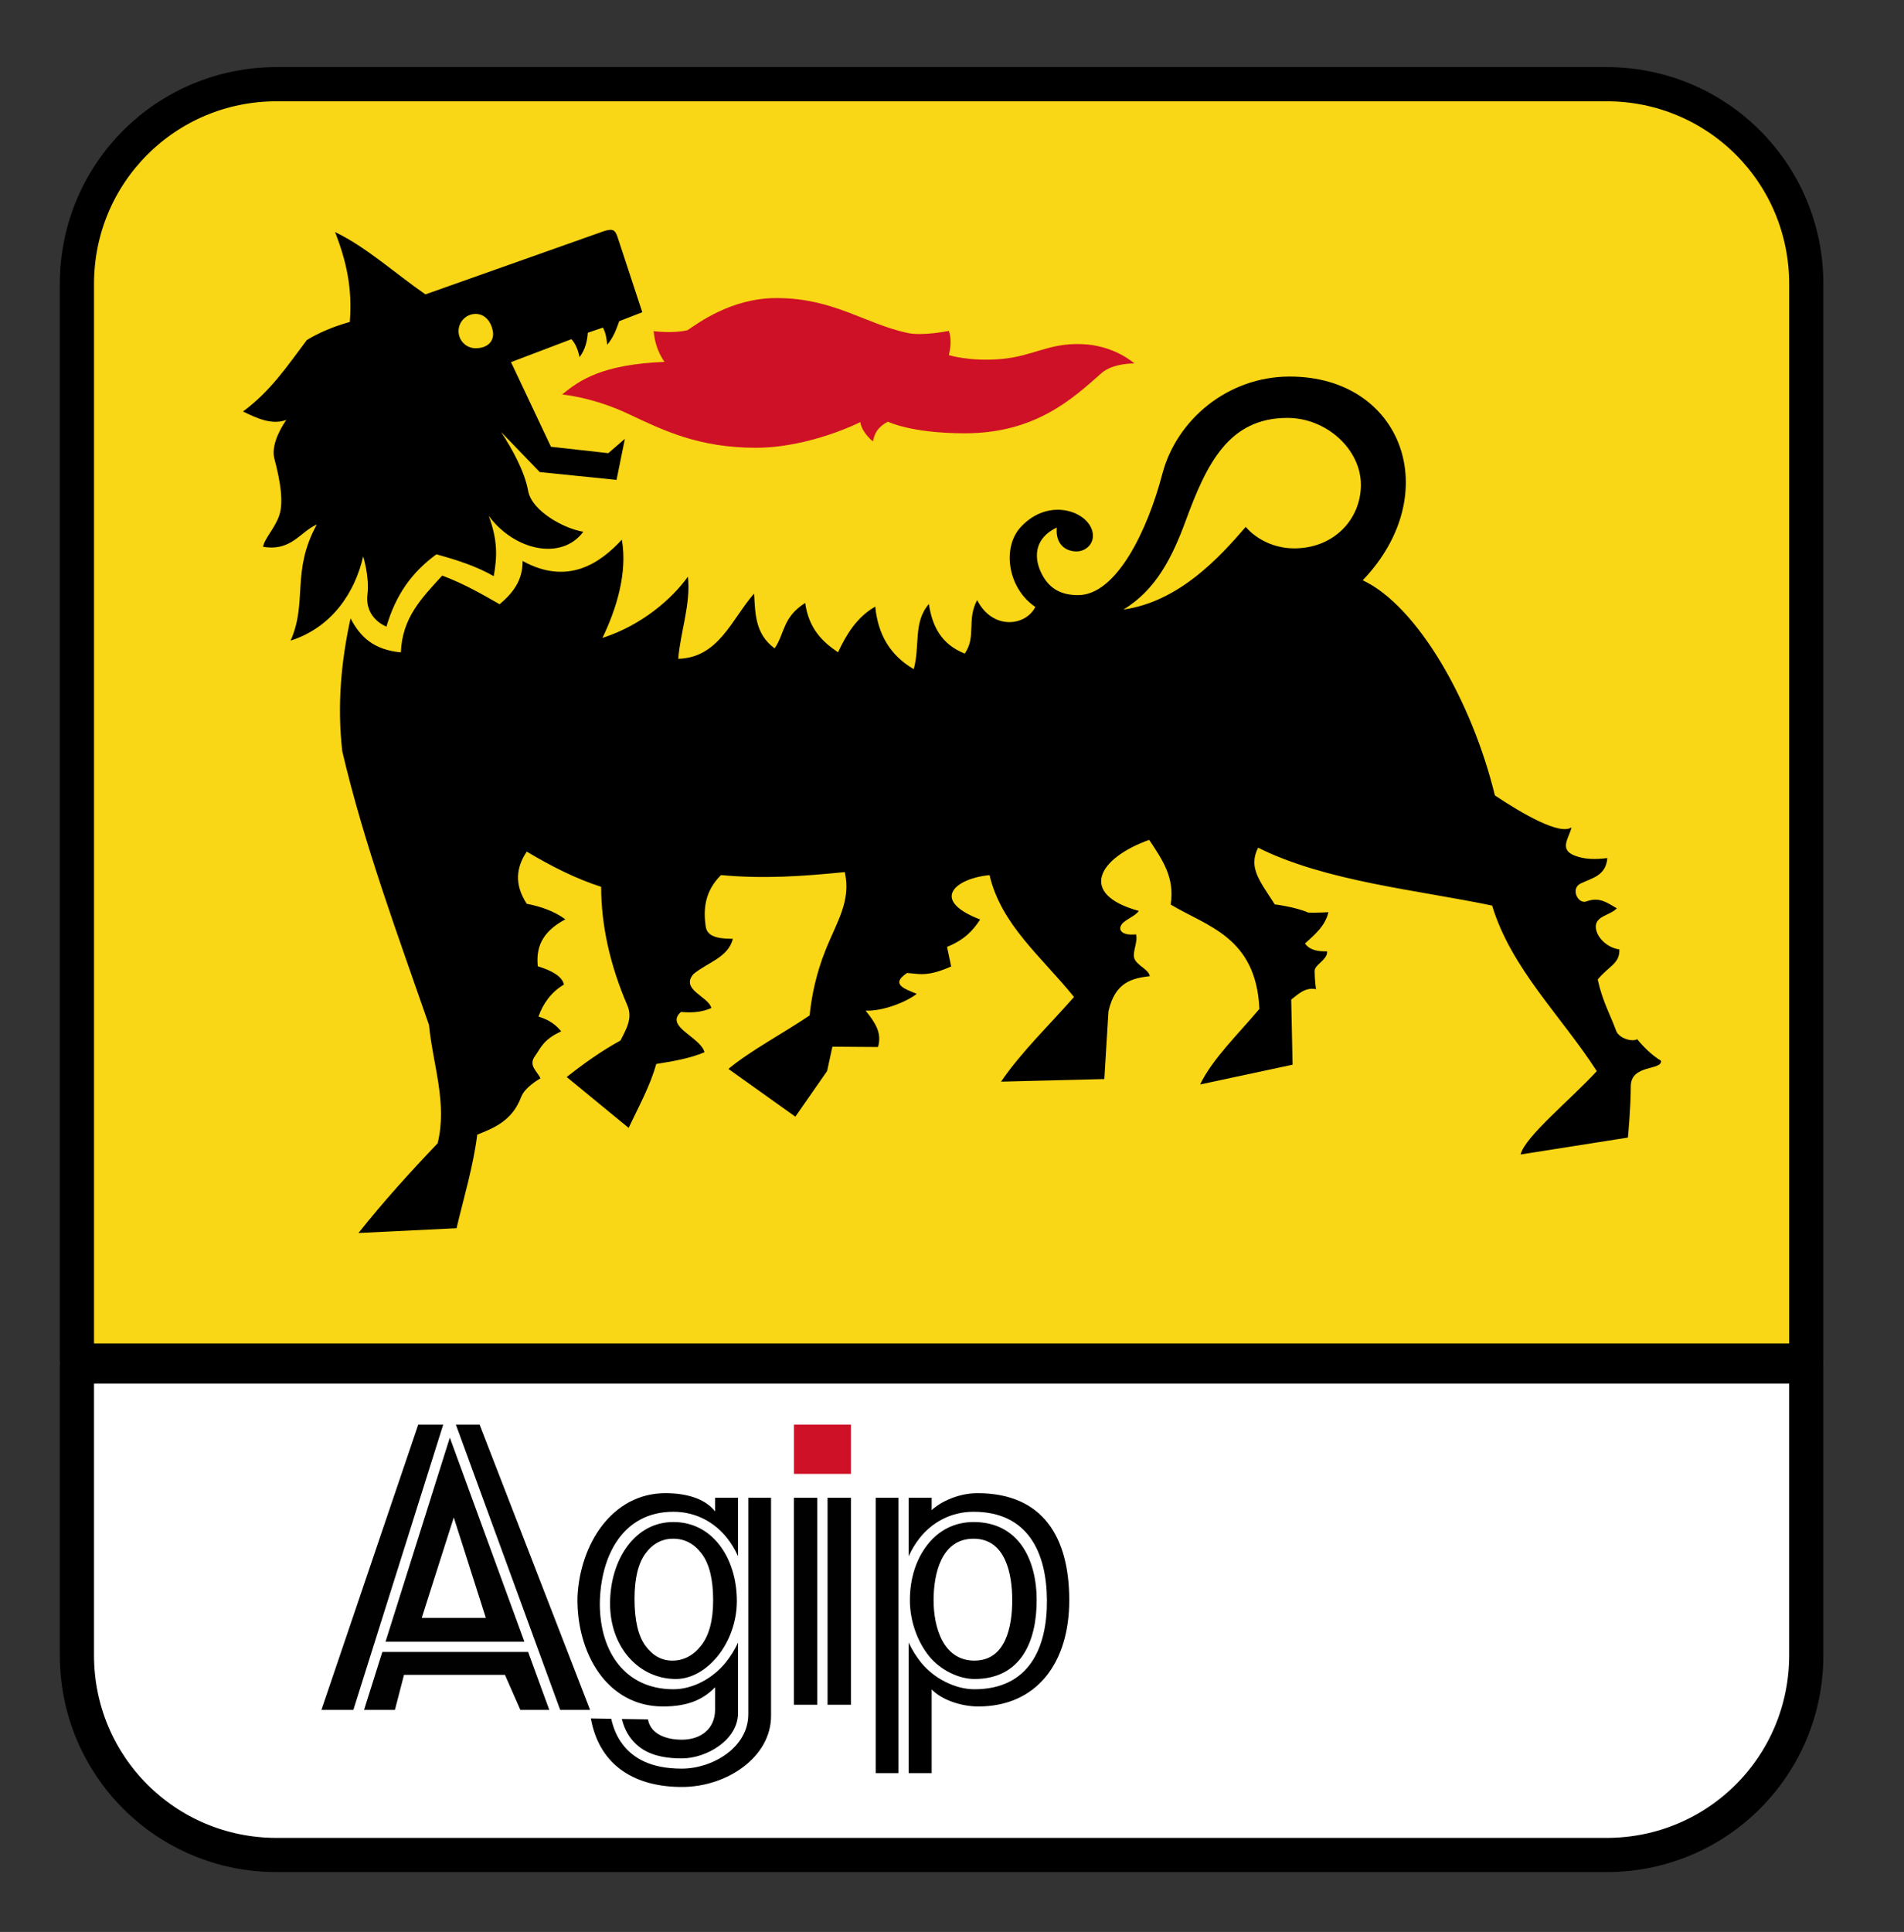
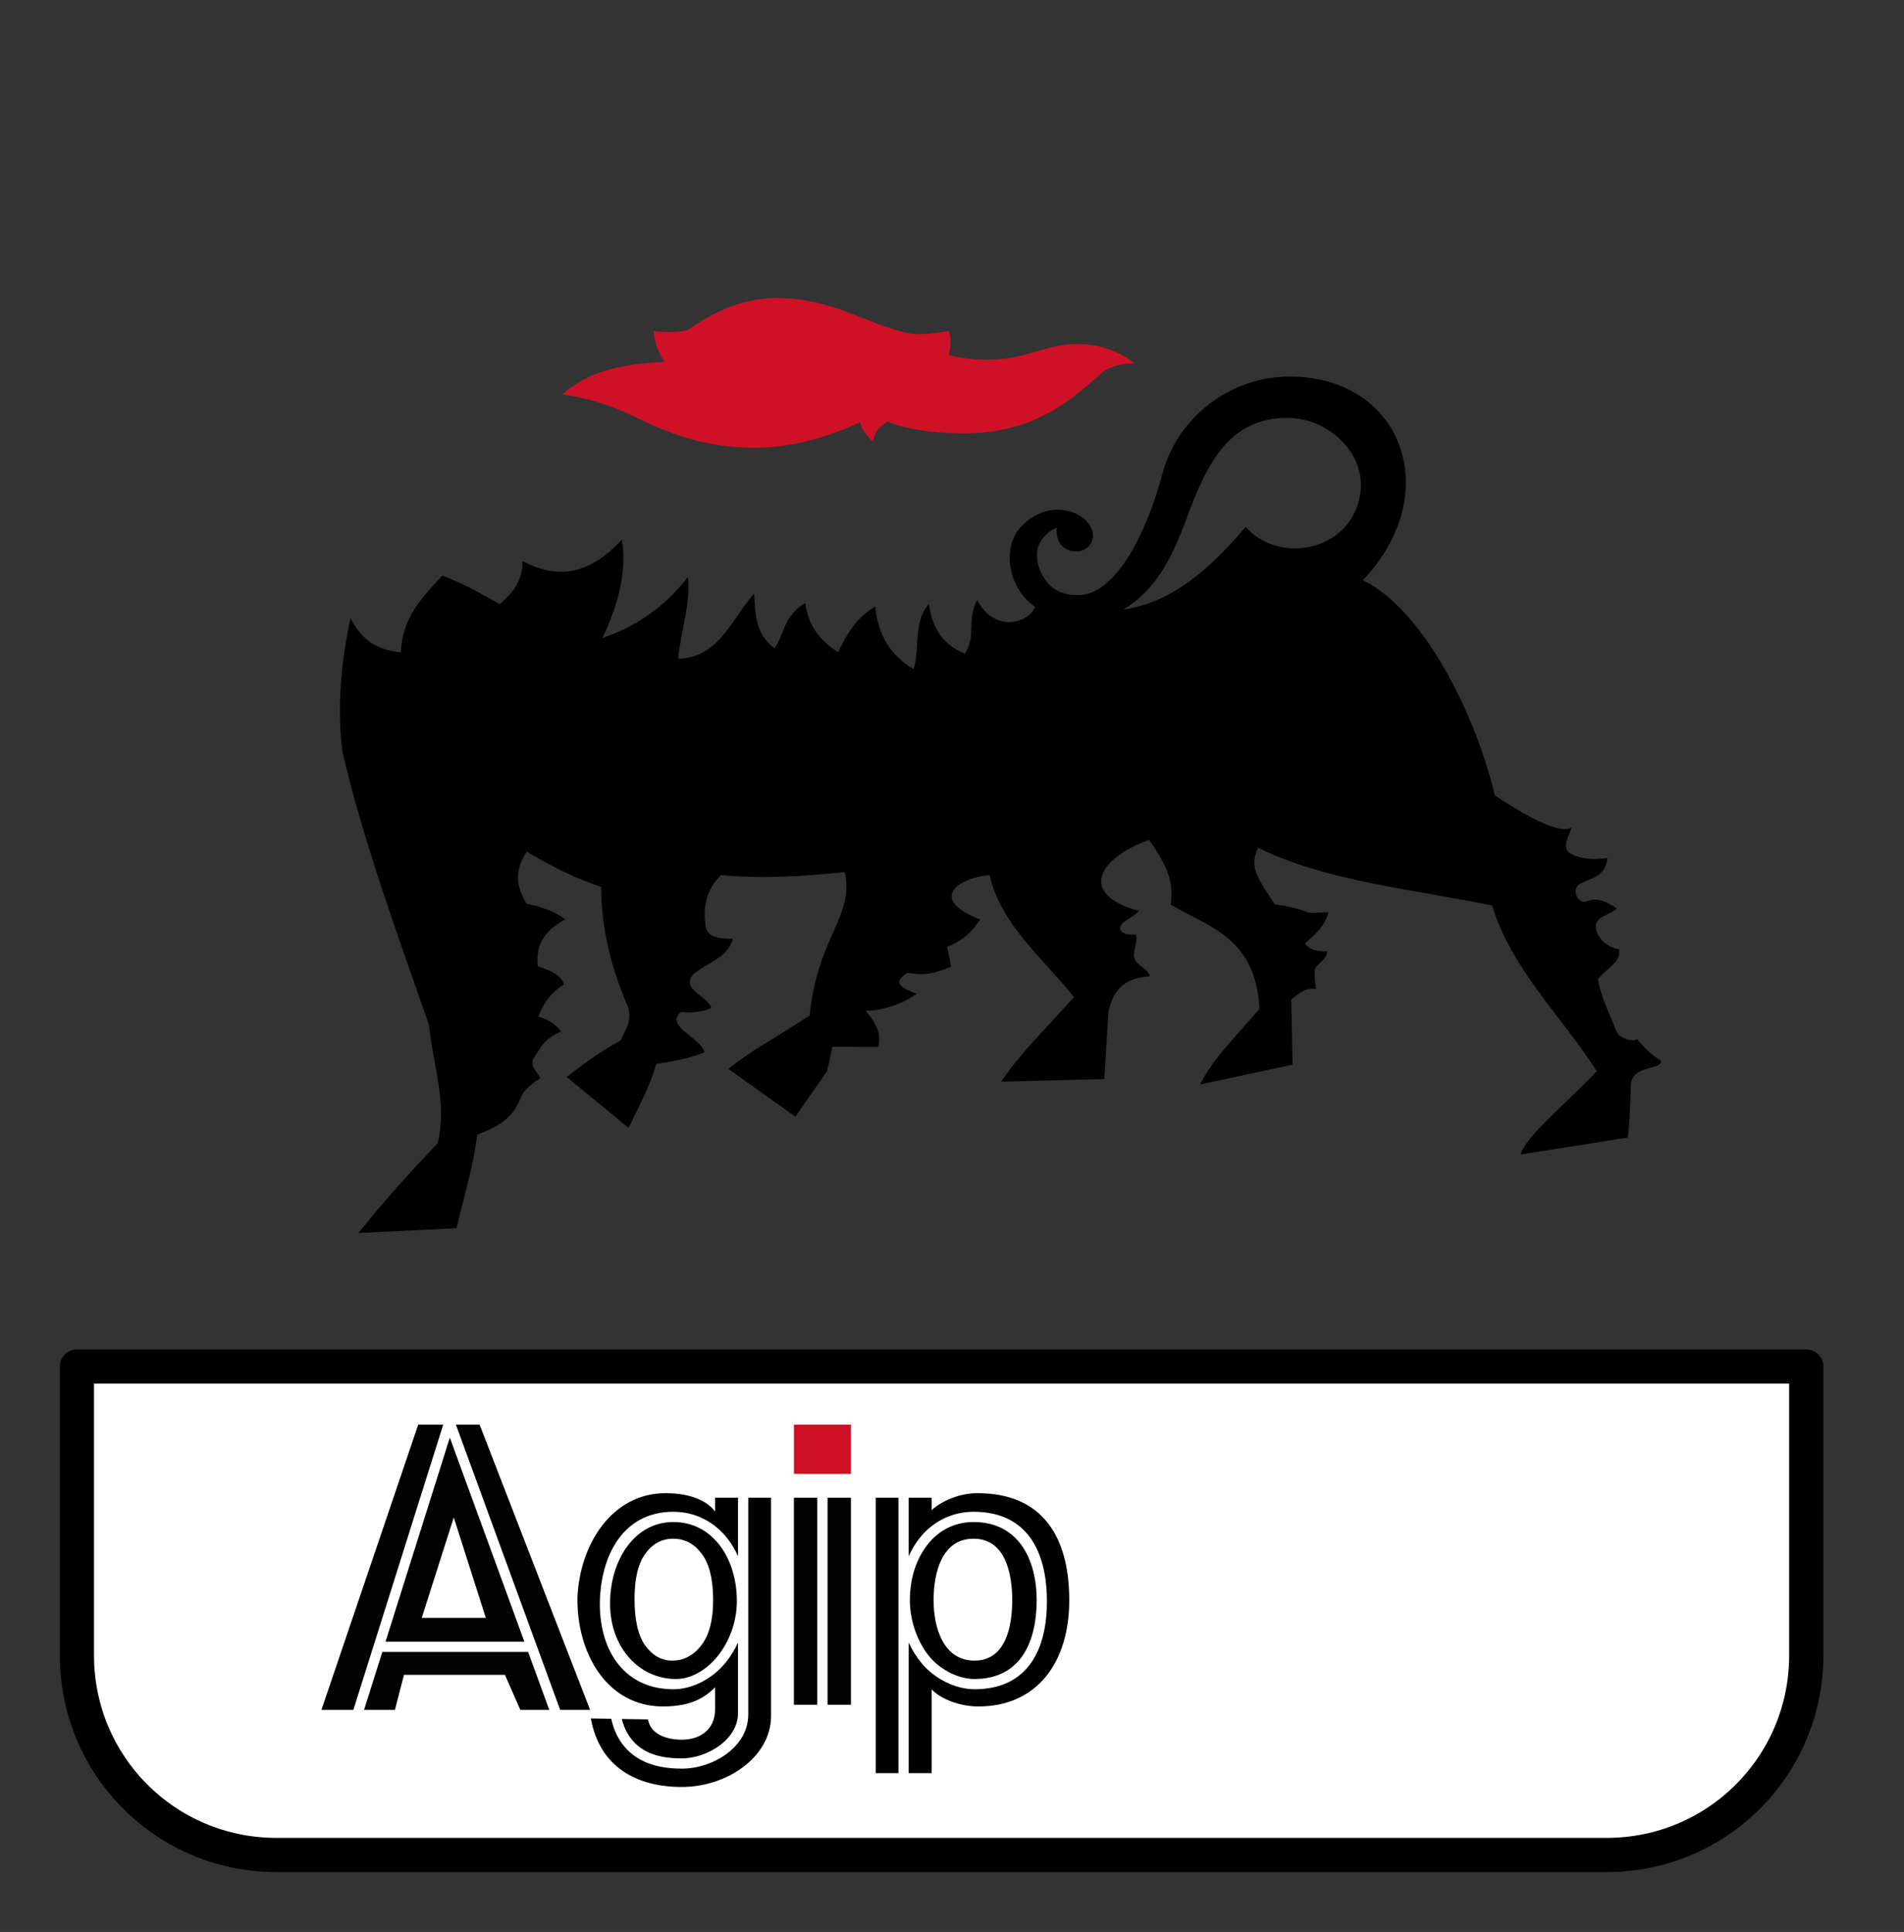
<svg xmlns="http://www.w3.org/2000/svg" xmlns:ns1="http://sodipodi.sourceforge.net/DTD/sodipodi-0.dtd" xmlns:ns2="http://www.inkscape.org/namespaces/inkscape" id="svg2" ns1:version="0.32" ns2:version="0.44+devel" width="557" height="565" version="1.0" ns1:docbase="C:\Documents and Settings\Flanker\Desktop\Temporanei\Loghi" ns1:docname="Agip logo.svg" ns2:output_extension="org.inkscape.output.svg.inkscape" ns1:modified="true">
  <rect width="100%" height="100%" fill="#333333" stroke="none" />
  <defs id="defs5" />
  <ns1:namedview ns2:window-height="1003" ns2:window-width="1280" ns2:pageshadow="2" ns2:pageopacity="0.0" guidetolerance="10.0" gridtolerance="10.0" objecttolerance="10.0" borderopacity="1.0" bordercolor="#666666" pagecolor="#ffffff" id="base" ns2:zoom="1.4212389" ns2:cx="278.49999" ns2:cy="282.49999" ns2:window-x="-4" ns2:window-y="-4" ns2:current-layer="svg2" />
  <path style="opacity:1;fill:white;fill-opacity:1;fill-rule:evenodd;stroke:black;stroke-width:10;stroke-linecap:round;stroke-linejoin:round;stroke-miterlimit:4;stroke-dasharray:none;stroke-opacity:1" d="M 22.5,399.655 L 22.5,484.094 C 22.5,516.447 48.553,542.5 80.906,542.5 L 470,542.5 C 502.353,542.5 528.406,516.447 528.406,484.094 L 528.406,399.655 L 22.5,399.655 z " id="rect2798" />
-   <path style="opacity:1;fill:#f9d616;fill-opacity:1;fill-rule:evenodd;stroke:black;stroke-width:10;stroke-linecap:round;stroke-linejoin:round;stroke-miterlimit:4;stroke-dasharray:none;stroke-opacity:1" d="M 80.906,24.625 C 48.553,24.625 22.5,50.678 22.5,83.031 L 22.5,397.9 L 528.406,397.9 L 528.406,83.031 C 528.406,50.678 502.353,24.625 470,24.625 L 80.906,24.625 z " id="path2810" />
  <path style="font-size:106.337px;font-style:normal;font-weight:normal;fill:#010101;fill-opacity:1;stroke:none;stroke-width:1px;stroke-linecap:butt;stroke-linejoin:miter;stroke-opacity:1;font-family:Bitstream Vera Sans" d="M 122.344 416.656 L 94.031 500.062 L 103.375 500.062 L 129.656 416.656 L 122.344 416.656 z M 133.375 416.656 L 163.875 500.062 L 172.625 500.062 L 140.312 416.656 L 133.375 416.656 z M 131.594 420.438 L 112.781 480.125 L 153.406 480.125 L 131.594 420.438 z M 132.75 443.781 L 142.125 473.156 L 123.375 473.156 L 132.75 443.781 z M 111.844 483.125 L 106.5 500.062 L 115.531 500.062 L 118.188 489.812 L 147.719 489.812 L 152.219 500.062 L 160.688 500.062 L 154.5 483.125 L 111.844 483.125 z " id="path1900" />
  <path style="font-size:106.337px;font-style:normal;font-weight:normal;fill:black;fill-opacity:1;stroke:none;stroke-width:1px;stroke-linecap:butt;stroke-linejoin:miter;stroke-opacity:1;font-family:Bitstream Vera Sans" d="M 194.671,436.688 C 179.074,436.688 169.624,451.599 168.938,467.094 C 168.642,483.456 177.577,499.062 193.936,499.062 C 201.532,499.062 205.843,496.871 209.188,493.452 L 209.188,500.009 C 209.188,505.609 205.012,508.781 199.461,508.781 C 195.009,508.781 190.305,507.212 189.562,502.844 L 181.906,502.719 C 182.38,504.555 183.156,506.596 184.594,508.438 C 187.022,511.549 190.935,514.25 199.461,514.25 C 206.725,514.25 215.906,508.838 215.906,500.984 L 215.906,480.375 C 214.929,482.5 213.71,484.451 212.312,486.188 C 208.51,490.911 202.595,494.031 197.015,494.031 C 183.069,494.031 175.469,483.307 175.469,468.969 C 175.637,455.406 181.944,442.125 197,442.125 C 203.518,442.125 209.041,445.142 212.781,449.906 C 214.011,451.472 215.056,453.228 215.906,455.125 L 215.906,438.031 L 209.188,438.031 L 209.188,442.034 C 206.088,438.023 200.268,436.688 194.671,436.688 z M 218.906,438.031 L 218.906,501.336 C 218.906,511.142 208.339,517.25 199.461,517.25 C 190.284,517.25 185.244,514.118 182.25,510.281 C 180.248,507.716 179.322,504.918 178.812,502.656 L 172.844,502.562 C 175.437,516.834 186.291,522.606 199.461,522.606 C 212.776,522.606 225.562,513.783 225.562,501.848 C 225.562,501.848 225.562,438.031 225.562,438.031 L 218.906,438.031 z M 197,445.125 C 191.412,445.125 186.888,447.745 183.625,452.062 C 180.362,456.38 178.469,462.433 178.469,468.969 C 178.469,481.952 187.081,491.031 197.719,491.031 C 202.167,491.031 206.603,488.494 209.969,484.312 C 213.334,480.131 215.562,474.355 215.562,468.25 C 215.562,461.723 213.656,455.89 210.406,451.75 C 207.156,447.61 202.619,445.125 197,445.125 z M 196.938,450 C 200.314,450 203.105,451.485 205.312,454.438 C 207.52,457.39 208.625,461.91 208.625,468 C 208.625,473.832 207.461,478.216 205.156,481.188 C 202.851,484.159 200.031,485.656 196.688,485.656 C 193.571,485.656 190.939,484.21 188.812,481.312 C 186.686,478.415 185.625,473.831 185.625,467.594 C 185.625,461.651 186.686,457.241 188.812,454.344 C 190.939,451.446 193.659,450 196.938,450 z " id="path1896" ns1:nodetypes="ccsccsccssccsscsscccccccssccsccccssssssscssssssss" />
  <path style="font-size:106.337px;font-style:normal;font-weight:normal;fill:#ce1126;fill-opacity:1;stroke:none;stroke-width:1px;stroke-linecap:butt;stroke-linejoin:miter;stroke-opacity:1;font-family:Bitstream Vera Sans" d="M 232.261,431.042 L 232.261,416.647 L 248.935,416.647 L 248.935,431.042 L 232.261,431.042 z " id="path1916" />
  <path style="font-size:106.337px;font-style:normal;font-weight:normal;fill:#010101;fill-opacity:1;stroke:none;stroke-width:1px;stroke-linecap:butt;stroke-linejoin:miter;stroke-opacity:1;font-family:Bitstream Vera Sans" d="M 232.25 438.031 L 232.25 498.562 L 239.094 498.562 L 239.094 438.031 L 232.25 438.031 z M 242.094 438.031 L 242.094 498.562 L 248.938 498.562 L 248.938 438.031 L 242.094 438.031 z " id="path1892" />
  <path ns1:nodetypes="czsccccsszssccccscccccczsssssczzzz" id="path2802" d="M 285.945,436.688 C 305.164,436.688 312.802,449.659 312.802,468 C 312.802,486.341 303.257,499.062 286.195,499.062 C 280.882,499.062 275.28,496.959 272.552,494.068 L 272.552,518.566 C 272.552,518.566 265.833,518.566 265.833,518.566 L 265.833,480.375 C 266.81,482.5 268.029,484.451 269.427,486.188 C 273.229,490.911 279.472,494.031 285.052,494.031 C 301.023,494.031 306.355,481.951 306.27,468 C 306.186,454.049 300.737,442.125 284.802,442.125 C 278.284,442.125 272.698,445.142 268.958,449.906 C 267.729,451.472 266.683,453.228 265.833,455.125 L 265.833,438.031 L 272.552,438.031 L 272.552,441.682 C 273.981,440.134 279.38,436.688 285.945,436.688 z M 262.833,438.031 L 262.833,518.566 C 262.833,518.566 256.177,518.566 256.177,518.566 C 256.177,518.566 256.177,438.031 256.177,438.031 L 262.833,438.031 z M 284.802,445.125 C 297.896,445.125 303.27,455.98 303.27,468 C 303.27,480.02 298.681,491.031 285.052,491.031 C 280.603,491.031 275.136,488.494 271.77,484.312 C 268.405,480.131 266.177,474.105 266.177,468 C 266.177,461.473 268.083,455.89 271.333,451.75 C 274.583,447.61 279.184,445.125 284.802,445.125 z M 284.802,450 C 275.433,450 273.114,460.149 273.114,468 C 273.114,475.849 275.898,485.656 285.052,485.656 C 294.205,485.656 296.114,475.743 296.114,468 C 296.114,460.257 294.17,450 284.802,450 z " style="font-size:106.337px;font-style:normal;font-weight:normal;fill:black;fill-opacity:1;stroke:none;stroke-width:1px;stroke-linecap:butt;stroke-linejoin:miter;stroke-opacity:1;font-family:Bitstream Vera Sans" />
  <path ns1:nodetypes="cssscssscccccccccccccccccccccccccscsccccccccsccccccccccccsccccccccccccccccccscsccccccccsccccscccccsccsccscsscscccccssccss" id="path1893" d="M 377.286,110.123 C 359.263,110.123 344.204,122.673 340.025,138.628 C 335.739,154.986 326.633,174.048 315.39,174.048 C 310.611,174.048 307.082,172.351 304.771,167.878 C 302.463,163.409 302.301,157.549 309.148,154.278 C 308.744,159.207 311.725,161.295 315.02,161.266 C 317.177,161.248 319.725,159.595 319.725,156.689 C 319.725,150.102 307.33,144.784 298.656,154.083 C 293.008,160.137 294.828,172.113 302.885,177.505 C 300.032,183.149 290.399,184.357 285.853,175.506 C 282.713,181.369 285.702,186.115 282.224,191.145 C 275.255,188.373 272.686,182.982 271.74,176.651 C 267.093,181.944 269.195,188.977 267.304,195.69 C 260.234,191.597 256.817,185.322 256.047,177.413 C 250.694,180.446 247.659,185.444 245.16,190.763 C 240.603,187.701 236.614,183.88 235.55,176.333 C 228.923,180.514 229.66,185.156 226.611,189.619 C 220.775,185.317 220.977,179.248 220.596,173.599 C 214.044,181.083 210.253,192.357 198.418,192.671 C 199.022,184.847 202.128,176.733 201.241,168.641 C 196.708,175 187.881,182.807 176.241,186.568 C 180.345,178.037 183.605,167.555 181.919,157.833 C 175.598,164.645 166.169,171.363 152.887,164.063 C 152.913,169.441 150.424,173.126 146.166,176.714 C 141.471,174.069 136.323,170.968 129.365,168.323 C 123.284,175.015 117.679,180.605 117.268,190.795 C 109.365,190.014 105.44,186.369 102.55,180.846 C 99.806,193.372 98.595,206.242 100.13,219.72 C 106.463,246.732 116.286,273.199 125.5,299.757 C 126.607,311.287 130.937,322.63 128.021,334.371 C 119.73,343.056 112.161,351.439 104.868,360.595 L 133.565,359.196 C 135.659,350.263 138.459,341.088 139.613,331.829 C 144.534,329.875 149.855,327.785 152.483,320.767 C 153.2,318.853 155.554,316.857 158.095,315.364 C 157.179,313.287 154.486,311.625 156.482,308.879 C 158.219,306.49 158.861,304.046 164.177,301.632 C 162.763,299.904 160.939,298.328 157.524,297.309 C 158.785,293.655 161.201,290.155 164.984,287.933 C 164.411,285.486 161.414,283.851 157.322,282.592 C 156.823,277.533 158.122,272.736 165.387,268.861 C 162.29,266.584 158.454,265.162 154.096,264.316 C 150.347,258.578 151.052,253.607 154.096,249.059 C 161.238,253.321 168.478,256.997 175.871,259.357 C 175.847,270.532 178.459,282.275 183.532,294.035 C 185.138,297.758 183.238,300.939 181.516,304.302 C 175.998,307.328 170.805,311.005 165.79,314.982 L 183.902,329.858 C 186.815,323.676 190.22,317.57 191.967,311.168 C 197.024,310.362 202.015,309.479 206.08,307.735 C 204.962,303.26 194.319,300.238 199.225,295.943 C 202.835,296.305 205.747,295.866 208.096,294.798 C 207.29,291.41 198.945,289.449 202.854,284.881 C 206.815,281.533 213.111,280.021 214.38,274.551 C 209.17,274.608 206.912,273.473 206.483,271.15 C 205.66,265.772 206.226,260.591 210.919,255.924 C 223.543,257.078 234.769,256.274 247.142,255.045 C 249.041,263.575 244.829,269.468 241.396,278.154 C 238.946,284.353 237.491,290.629 236.846,296.972 C 228.938,302.307 219.511,307.273 213.097,312.608 L 232.668,326.573 L 241.96,313.241 L 243.513,306.11 L 256.854,306.209 C 258.029,302.165 256.197,299.264 253.225,295.561 C 258.247,295.789 265.165,293.037 268.179,290.652 C 264.632,289.183 260.363,287.865 265.356,284.549 C 268.713,284.749 271.085,285.829 278.26,282.642 L 277.05,276.921 C 282.249,274.828 284.774,271.948 286.728,268.911 C 271.715,263.121 279.745,256.834 289.482,255.924 C 292.924,270.54 304.64,279.731 314.192,291.573 C 306.973,299.798 298.731,307.686 292.854,316.334 L 323.063,315.571 L 324.273,295.768 C 326.211,287.168 331.216,286.117 336.37,285.47 C 335.943,283.384 332.653,282.417 331.867,280.352 C 331.154,278.48 332.95,275.52 332.337,273.264 C 328.017,273.685 326.966,271.869 328.204,270.245 C 329.228,268.901 332.149,267.912 333.144,266.398 C 315.227,261.472 321.298,250.931 336.19,245.626 C 340.158,251.576 343.7,256.717 342.474,264.538 C 352.905,270.869 367.505,273.923 368.425,295.069 C 362.253,302.403 354.732,309.609 351.086,317.16 L 378.136,311.375 L 377.733,292.336 C 379.875,290.669 381.88,288.66 384.991,289.284 C 384.991,289.284 384.588,286.81 384.588,283.944 C 384.588,282.083 388.474,280.651 388.217,278.223 C 385.689,278.267 383.296,278.011 381.765,275.934 C 384.663,273.321 387.68,270.781 388.62,266.78 C 388.62,266.78 385.839,266.956 382.74,266.907 C 379.072,265.248 372.928,264.491 372.928,264.491 C 368.571,257.676 365.09,253.775 368.046,247.914 C 387.855,257.81 414.976,260.312 436.512,264.843 C 442.082,283.273 456.791,297.182 467.124,313.253 C 459.69,321.383 446.07,332.439 444.845,337.632 L 476.232,332.684 C 476.232,332.684 477.072,323.895 477.072,317.713 C 477.072,311.166 486.296,313.159 485.906,310.207 C 483.111,308.536 480.716,306.073 478.949,303.923 C 477.275,304.838 473.525,303.51 472.8,301.486 C 471.192,297.004 468.802,292.919 467.395,286.468 C 470.649,282.479 473.886,281.853 473.728,277.651 C 470.607,277.293 467.3,274.581 466.873,271.548 C 466.35,267.834 471.048,267.789 472.988,265.636 C 470.078,263.957 467.883,262.231 464.064,263.629 C 461.676,264.502 459.317,259.898 462.404,258.382 C 465.712,256.757 469.763,256.199 470.217,250.94 C 466.994,251.354 463.66,251.43 460.54,250.177 C 455.971,248.341 459.107,244.91 459.733,241.961 C 456.392,244.338 445.546,238.112 437.318,232.631 C 430.654,205.255 414.767,177.307 398.666,169.702 C 422.868,144.352 410.267,110.123 377.286,110.123 z M 376.627,122.217 C 388.008,122.217 398.12,131.369 398.12,141.777 C 398.12,151.976 390.1,160.372 378.65,160.372 C 369.307,160.372 364.43,154.09 364.43,154.09 C 356.878,162.83 345.048,175.949 328.629,178.272 C 338.173,172.555 342.994,162.843 346.868,152.295 C 352.961,135.704 359.423,122.217 376.627,122.217 z " style="fill:black;fill-opacity:1;fill-rule:evenodd;stroke:none;stroke-width:1px;stroke-linecap:butt;stroke-linejoin:miter;stroke-opacity:1" />
-   <path ns1:nodetypes="cccccccssccccsccccczcccccccccccccccccsssc" id="path1898" d="M 176.727,67.577 L 124.457,86.094 C 115.648,80.022 107.137,72.215 98.02,67.875 C 101.408,76.553 103.114,84.487 102.332,94.156 C 97.364,95.547 93.24,97.343 89.77,99.438 C 83.883,107.26 79.174,114.361 71.082,120.344 C 74.95,122.214 79.443,124.401 83.739,122.812 C 81.079,126.777 79.408,130.928 80.301,134.281 C 82.123,141.123 82.95,146.993 81.707,150.688 C 80.416,154.526 77.391,157.422 76.957,159.906 C 85.282,161.31 87.811,155.47 92.676,153.406 C 85.149,167.15 90.041,176.027 85.02,187.344 C 97.254,183.447 103.908,173.034 106.239,162.719 C 106.239,162.719 108.13,168.645 107.504,173.797 C 106.634,180.959 113.051,183.25 113.051,183.25 C 115.794,173.956 120.405,167.432 127.645,162.125 C 133.756,163.756 139.557,165.702 144.426,168.5 C 145.394,163.198 145.707,158.126 142.957,150.844 C 150.449,161.02 164.292,164.066 170.642,155.514 C 165.146,154.653 155.587,149.516 154.506,143.569 C 153.455,137.792 149.844,131.34 146.597,126.337 L 157.89,138.063 L 180.364,140.344 L 182.801,128.344 L 177.957,132.531 L 161.176,130.656 L 149.489,105.906 L 167.176,99.188 C 168.587,100.792 169.127,102.601 169.551,104.438 C 171.215,102.2 171.784,99.783 171.957,97.312 L 176.364,95.812 C 177.31,97.481 177.422,99.144 177.645,100.812 C 179.457,98.674 180.306,96.305 181.145,93.938 L 187.895,91.312 L 180.596,69.134 C 179.881,67.114 179.126,66.873 176.727,67.577 z M 139.145,91.812 C 141.912,91.813 143.686,94.12 144.176,96.844 C 144.674,99.611 142.797,101.844 139.145,101.844 C 136.378,101.844 134.145,99.611 134.145,96.844 C 134.145,94.076 136.378,91.812 139.145,91.812 z " style="fill:black;fill-opacity:1;fill-rule:evenodd;stroke:none;stroke-width:1px;stroke-linecap:butt;stroke-linejoin:miter;stroke-opacity:1" />
  <path ns1:nodetypes="ccccssccsscsscccssc" id="path1901" d="M 164.444,115.379 C 169.636,111.098 176.153,106.606 194.383,105.83 C 192.436,103.024 191.52,99.996 191.212,96.838 C 191.212,96.838 196.637,97.615 201.117,96.574 C 204.039,94.664 213.785,87.171 227.153,87.171 C 243.833,87.171 252.921,94.656 265.464,97.375 C 269.967,98.35 277.591,96.767 277.591,96.767 C 278.392,99.287 278.088,101.588 277.591,103.85 C 277.591,103.85 283.68,105.815 292.989,104.987 C 302.298,104.159 306.673,100.308 316.384,100.634 C 326.095,100.96 331.834,106.291 331.834,106.291 C 331.834,106.291 325.57,106.151 322.208,109.138 C 313.687,116.708 302.768,126.719 282.284,126.719 C 266.448,126.719 259.732,123.31 259.732,123.31 C 256.706,124.986 255.925,126.6 255.36,129.089 C 253.19,127.272 251.826,125.055 251.699,123.432 C 251.699,123.432 236.962,130.951 221.079,130.951 C 204.514,130.951 194.168,125.936 183.901,121.087 C 173.313,116.086 164.444,115.379 164.444,115.379 z " style="fill:#ce1126;fill-opacity:1;fill-rule:evenodd;stroke:none;stroke-width:1px;stroke-linecap:butt;stroke-linejoin:miter;stroke-opacity:1" />
</svg>